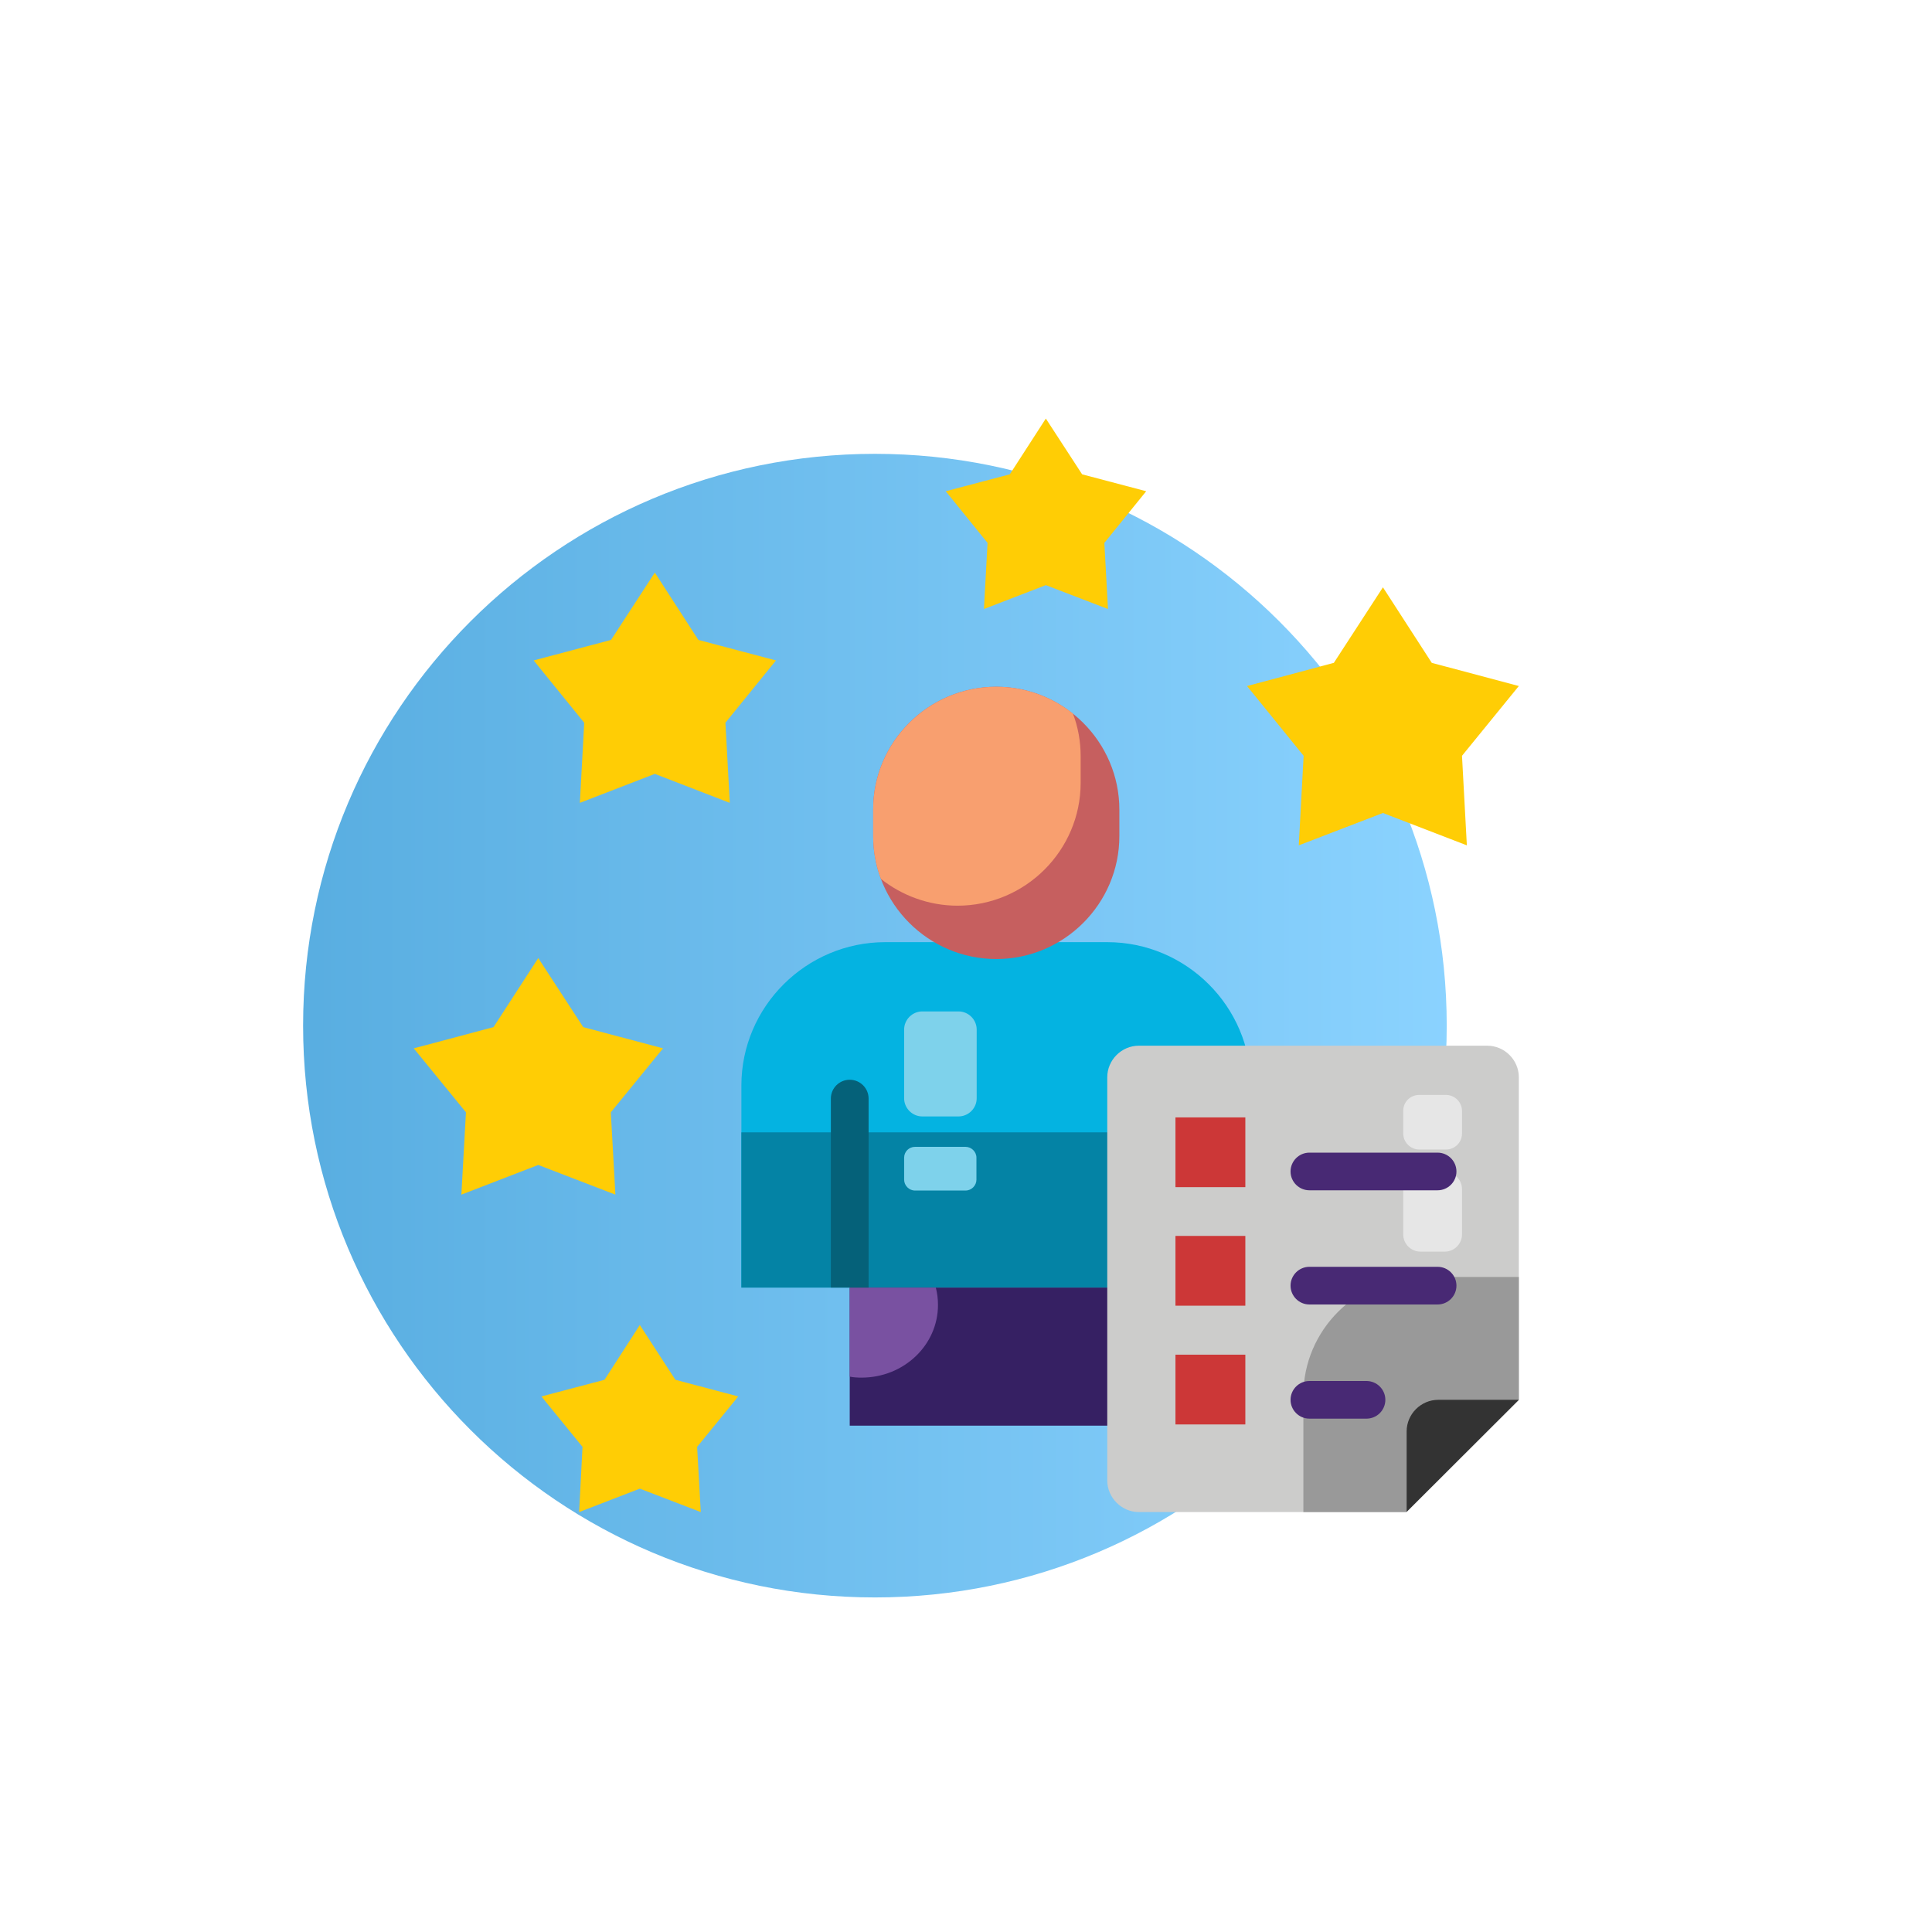
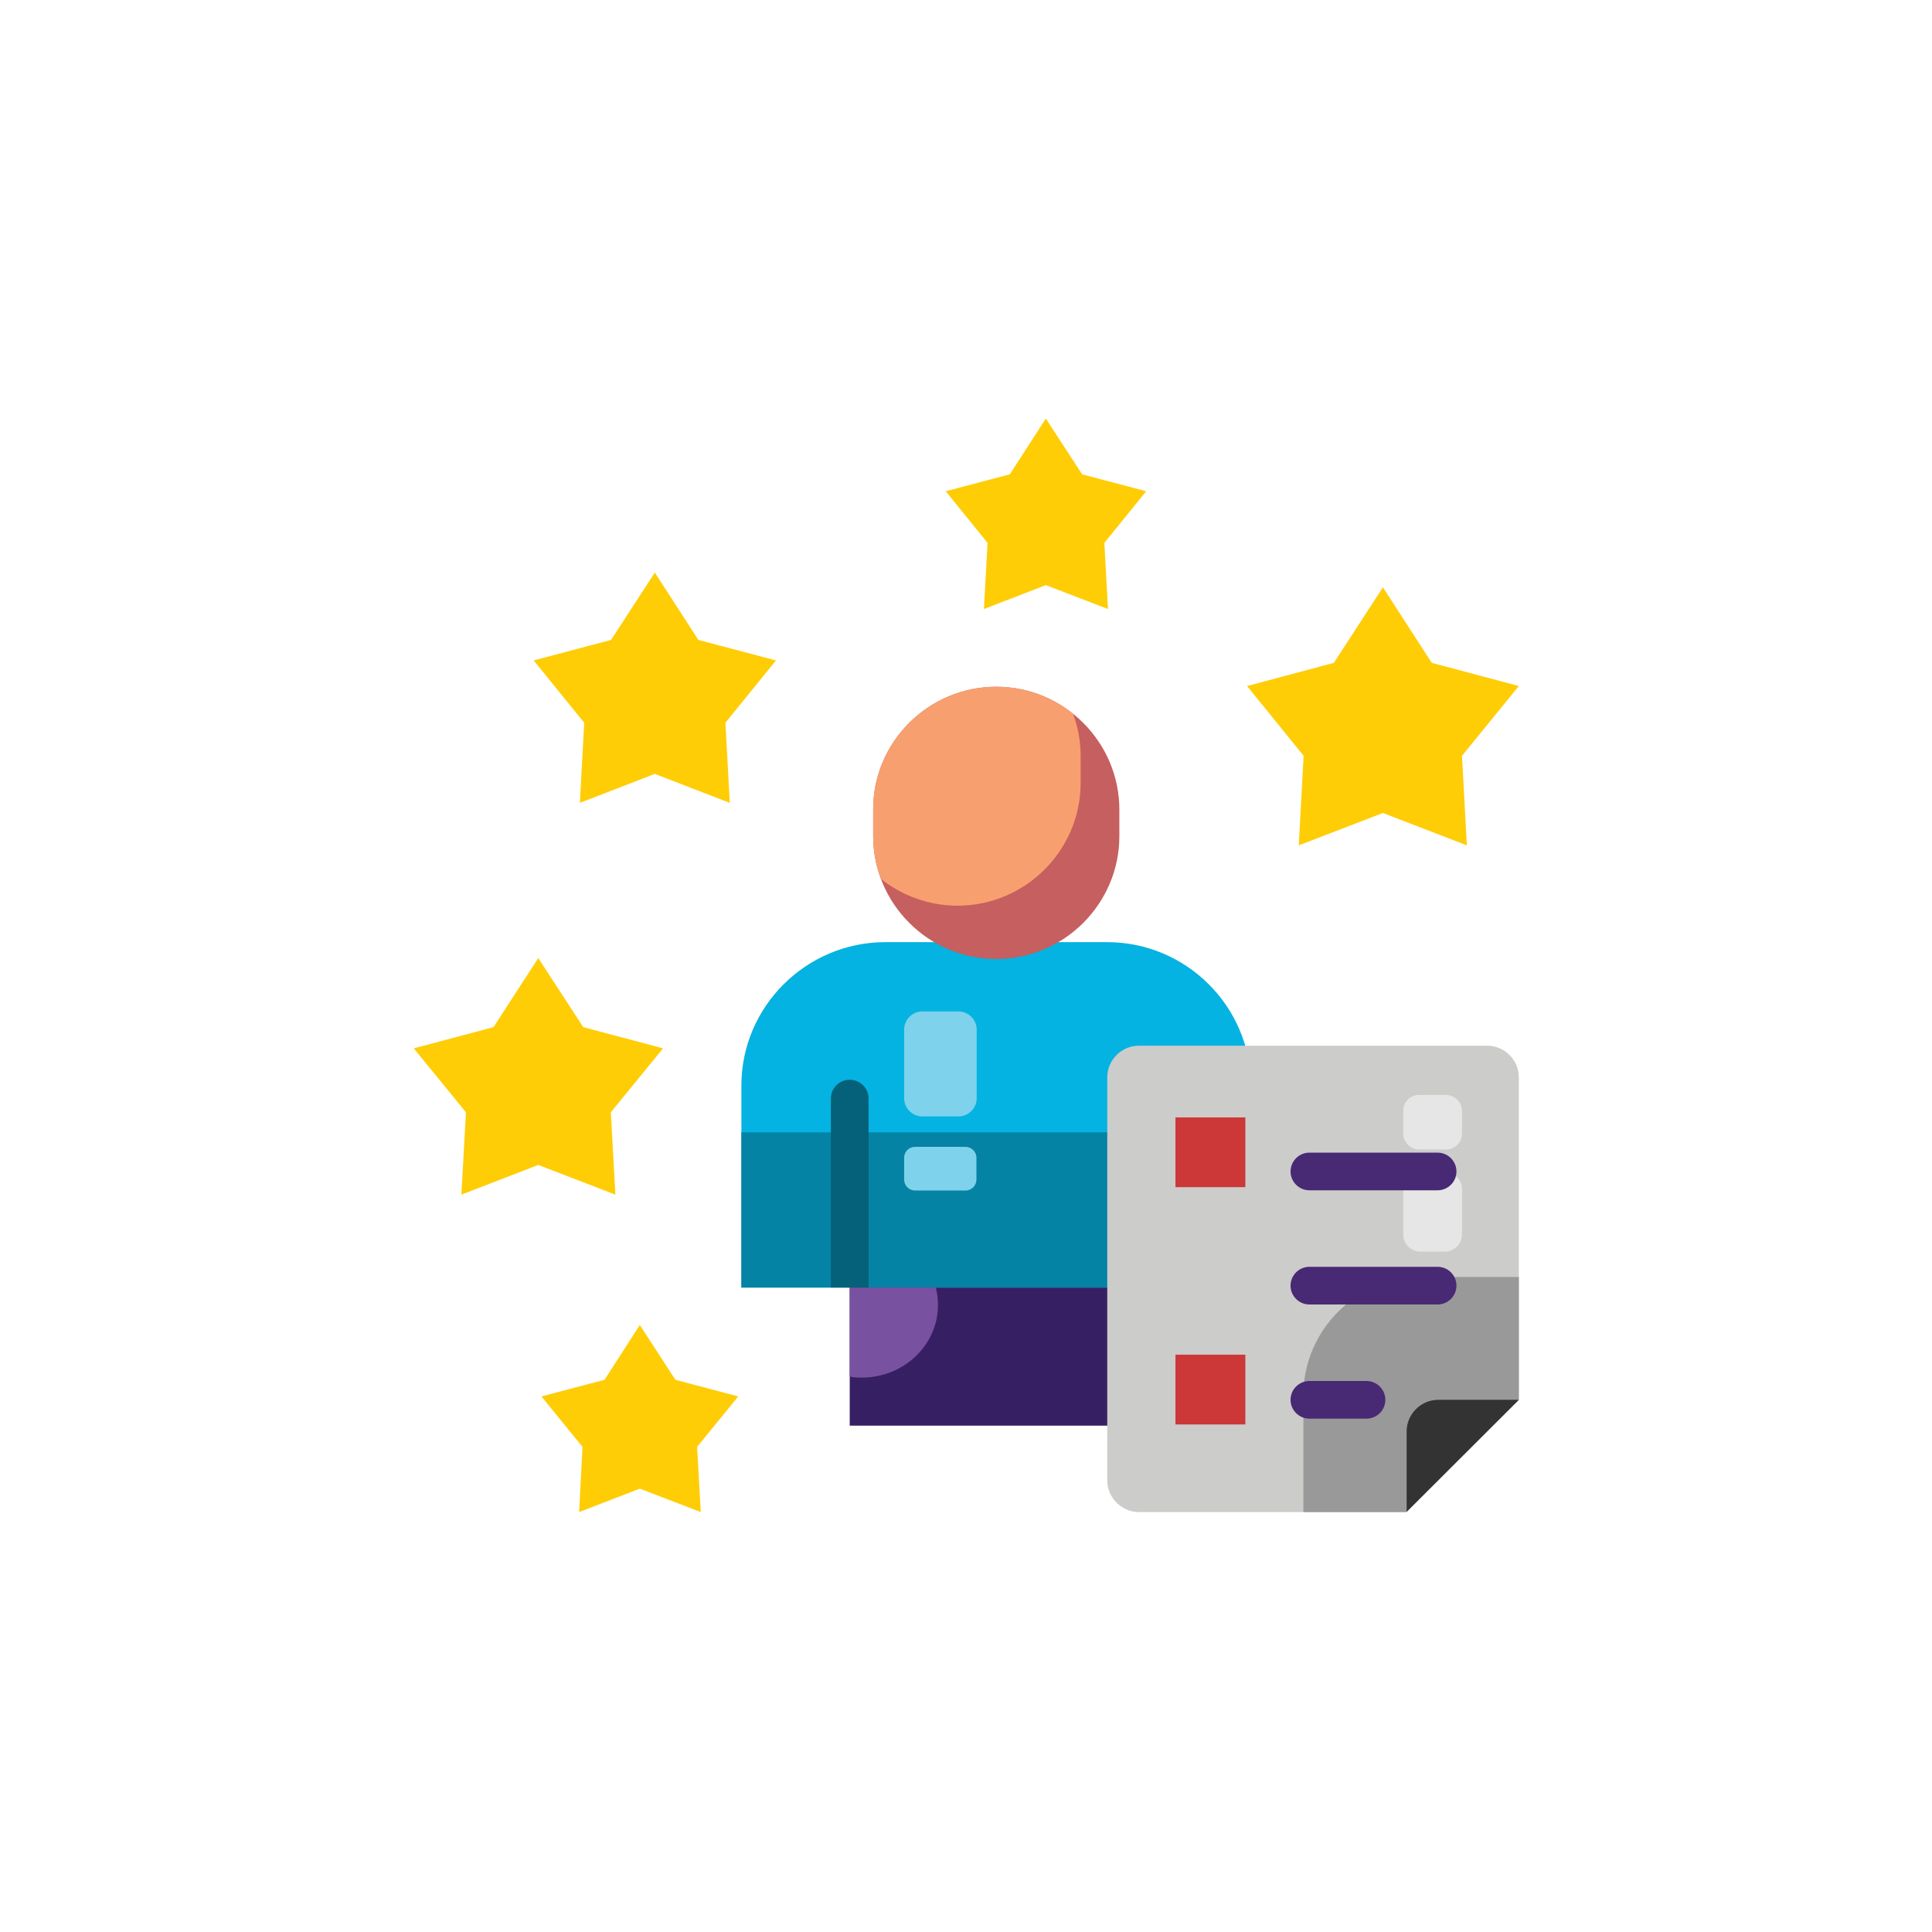
<svg xmlns="http://www.w3.org/2000/svg" width="500" viewBox="0 0 375 375" height="500" preserveAspectRatio="xMidYMid meet">
  <defs>
    <clipPath id="6f93bf49e8">
      <path d="M 58.832 88.09 L 280.809 88.09 L 280.809 310.062 L 58.832 310.062 Z M 58.832 88.09 " clip-rule="nonzero" />
    </clipPath>
    <clipPath id="42ea77f414">
      <path d="M 169.82 88.09 C 108.523 88.09 58.832 137.777 58.832 199.074 C 58.832 260.371 108.523 310.062 169.82 310.062 C 231.117 310.062 280.809 260.371 280.809 199.074 C 280.809 137.777 231.117 88.09 169.82 88.09 Z M 169.82 88.09 " clip-rule="nonzero" />
    </clipPath>
    <linearGradient x1="-0" gradientTransform="matrix(0.867, 0, 0, 0.867, 58.834, 88.088)" y1="0" x2="256" gradientUnits="userSpaceOnUse" y2="0" id="6e2cc4f6b1">
      <stop stop-opacity="1" stop-color="rgb(34.9%, 68.199%, 88.199%)" offset="0" />
      <stop stop-opacity="1" stop-color="rgb(35.052%, 68.312%, 88.29%)" offset="0.016" />
      <stop stop-opacity="1" stop-color="rgb(35.358%, 68.539%, 88.475%)" offset="0.031" />
      <stop stop-opacity="1" stop-color="rgb(35.664%, 68.765%, 88.66%)" offset="0.047" />
      <stop stop-opacity="1" stop-color="rgb(35.971%, 68.991%, 88.844%)" offset="0.062" />
      <stop stop-opacity="1" stop-color="rgb(36.276%, 69.218%, 89.029%)" offset="0.078" />
      <stop stop-opacity="1" stop-color="rgb(36.583%, 69.444%, 89.212%)" offset="0.094" />
      <stop stop-opacity="1" stop-color="rgb(36.89%, 69.672%, 89.397%)" offset="0.109" />
      <stop stop-opacity="1" stop-color="rgb(37.195%, 69.897%, 89.581%)" offset="0.125" />
      <stop stop-opacity="1" stop-color="rgb(37.502%, 70.125%, 89.766%)" offset="0.141" />
      <stop stop-opacity="1" stop-color="rgb(37.808%, 70.351%, 89.951%)" offset="0.156" />
      <stop stop-opacity="1" stop-color="rgb(38.115%, 70.578%, 90.135%)" offset="0.172" />
      <stop stop-opacity="1" stop-color="rgb(38.42%, 70.804%, 90.318%)" offset="0.188" />
      <stop stop-opacity="1" stop-color="rgb(38.727%, 71.031%, 90.503%)" offset="0.203" />
      <stop stop-opacity="1" stop-color="rgb(39.034%, 71.257%, 90.688%)" offset="0.219" />
      <stop stop-opacity="1" stop-color="rgb(39.339%, 71.484%, 90.872%)" offset="0.234" />
      <stop stop-opacity="1" stop-color="rgb(39.645%, 71.71%, 91.057%)" offset="0.25" />
      <stop stop-opacity="1" stop-color="rgb(39.952%, 71.938%, 91.241%)" offset="0.266" />
      <stop stop-opacity="1" stop-color="rgb(40.259%, 72.163%, 91.425%)" offset="0.281" />
      <stop stop-opacity="1" stop-color="rgb(40.564%, 72.391%, 91.609%)" offset="0.297" />
      <stop stop-opacity="1" stop-color="rgb(40.871%, 72.617%, 91.794%)" offset="0.312" />
      <stop stop-opacity="1" stop-color="rgb(41.177%, 72.844%, 91.978%)" offset="0.328" />
      <stop stop-opacity="1" stop-color="rgb(41.483%, 73.07%, 92.163%)" offset="0.344" />
      <stop stop-opacity="1" stop-color="rgb(41.789%, 73.297%, 92.348%)" offset="0.359" />
      <stop stop-opacity="1" stop-color="rgb(42.096%, 73.523%, 92.531%)" offset="0.375" />
      <stop stop-opacity="1" stop-color="rgb(42.401%, 73.75%, 92.715%)" offset="0.391" />
      <stop stop-opacity="1" stop-color="rgb(42.708%, 73.976%, 92.9%)" offset="0.406" />
      <stop stop-opacity="1" stop-color="rgb(43.015%, 74.203%, 93.085%)" offset="0.422" />
      <stop stop-opacity="1" stop-color="rgb(43.321%, 74.429%, 93.269%)" offset="0.438" />
      <stop stop-opacity="1" stop-color="rgb(43.626%, 74.655%, 93.454%)" offset="0.453" />
      <stop stop-opacity="1" stop-color="rgb(43.933%, 74.883%, 93.637%)" offset="0.469" />
      <stop stop-opacity="1" stop-color="rgb(44.24%, 75.108%, 93.822%)" offset="0.484" />
      <stop stop-opacity="1" stop-color="rgb(44.545%, 75.336%, 94.006%)" offset="0.5" />
      <stop stop-opacity="1" stop-color="rgb(44.852%, 75.562%, 94.191%)" offset="0.516" />
      <stop stop-opacity="1" stop-color="rgb(45.158%, 75.789%, 94.376%)" offset="0.531" />
      <stop stop-opacity="1" stop-color="rgb(45.464%, 76.015%, 94.56%)" offset="0.547" />
      <stop stop-opacity="1" stop-color="rgb(45.77%, 76.242%, 94.743%)" offset="0.562" />
      <stop stop-opacity="1" stop-color="rgb(46.077%, 76.468%, 94.928%)" offset="0.578" />
      <stop stop-opacity="1" stop-color="rgb(46.384%, 76.695%, 95.113%)" offset="0.594" />
      <stop stop-opacity="1" stop-color="rgb(46.689%, 76.921%, 95.297%)" offset="0.609" />
      <stop stop-opacity="1" stop-color="rgb(46.996%, 77.148%, 95.482%)" offset="0.625" />
      <stop stop-opacity="1" stop-color="rgb(47.302%, 77.374%, 95.667%)" offset="0.641" />
      <stop stop-opacity="1" stop-color="rgb(47.607%, 77.602%, 95.85%)" offset="0.656" />
      <stop stop-opacity="1" stop-color="rgb(47.914%, 77.827%, 96.034%)" offset="0.672" />
      <stop stop-opacity="1" stop-color="rgb(48.221%, 78.055%, 96.219%)" offset="0.688" />
      <stop stop-opacity="1" stop-color="rgb(48.528%, 78.281%, 96.404%)" offset="0.703" />
      <stop stop-opacity="1" stop-color="rgb(48.833%, 78.508%, 96.588%)" offset="0.719" />
      <stop stop-opacity="1" stop-color="rgb(49.139%, 78.734%, 96.773%)" offset="0.734" />
      <stop stop-opacity="1" stop-color="rgb(49.446%, 78.961%, 96.956%)" offset="0.75" />
      <stop stop-opacity="1" stop-color="rgb(49.751%, 79.187%, 97.141%)" offset="0.766" />
      <stop stop-opacity="1" stop-color="rgb(50.058%, 79.414%, 97.325%)" offset="0.781" />
      <stop stop-opacity="1" stop-color="rgb(50.365%, 79.64%, 97.51%)" offset="0.797" />
      <stop stop-opacity="1" stop-color="rgb(50.67%, 79.868%, 97.694%)" offset="0.812" />
      <stop stop-opacity="1" stop-color="rgb(50.977%, 80.093%, 97.879%)" offset="0.828" />
      <stop stop-opacity="1" stop-color="rgb(51.283%, 80.319%, 98.062%)" offset="0.844" />
      <stop stop-opacity="1" stop-color="rgb(51.59%, 80.547%, 98.247%)" offset="0.859" />
      <stop stop-opacity="1" stop-color="rgb(51.895%, 80.772%, 98.431%)" offset="0.875" />
      <stop stop-opacity="1" stop-color="rgb(52.202%, 81%, 98.616%)" offset="0.891" />
      <stop stop-opacity="1" stop-color="rgb(52.509%, 81.226%, 98.801%)" offset="0.906" />
      <stop stop-opacity="1" stop-color="rgb(52.814%, 81.453%, 98.985%)" offset="0.922" />
      <stop stop-opacity="1" stop-color="rgb(53.12%, 81.679%, 99.168%)" offset="0.938" />
      <stop stop-opacity="1" stop-color="rgb(53.427%, 81.906%, 99.353%)" offset="0.953" />
      <stop stop-opacity="1" stop-color="rgb(53.734%, 82.132%, 99.538%)" offset="0.969" />
      <stop stop-opacity="1" stop-color="rgb(54.039%, 82.359%, 99.722%)" offset="0.984" />
      <stop stop-opacity="1" stop-color="rgb(54.346%, 82.585%, 99.907%)" offset="1" />
    </linearGradient>
    <clipPath id="7be5ac127e">
      <path d="M 80.305 185 L 129 185 L 129 232 L 80.305 232 Z M 80.305 185 " clip-rule="nonzero" />
    </clipPath>
    <clipPath id="ab814ed42e">
      <path d="M 105 257 L 144 257 L 144 293.492 L 105 293.492 Z M 105 257 " clip-rule="nonzero" />
    </clipPath>
    <clipPath id="e43ee9bcf8">
      <path d="M 242 113 L 294.805 113 L 294.805 165 L 242 165 Z M 242 113 " clip-rule="nonzero" />
    </clipPath>
    <clipPath id="927af3ea8d">
      <path d="M 183 81.242 L 223 81.242 L 223 119 L 183 119 Z M 183 81.242 " clip-rule="nonzero" />
    </clipPath>
    <clipPath id="fd2e5da4cf">
      <path d="M 214 202 L 294.805 202 L 294.805 293.492 L 214 293.492 Z M 214 202 " clip-rule="nonzero" />
    </clipPath>
    <clipPath id="955d3d31a3">
      <path d="M 252 247 L 294.805 247 L 294.805 293.492 L 252 293.492 Z M 252 247 " clip-rule="nonzero" />
    </clipPath>
    <clipPath id="ec1dac4b4a">
      <path d="M 273 271 L 294.805 271 L 294.805 293.492 L 273 293.492 Z M 273 271 " clip-rule="nonzero" />
    </clipPath>
  </defs>
  <rect x="-37.5" width="450" fill="#ffffff" y="-37.5" height="450" fill-opacity="1" />
  <rect x="-37.5" width="450" fill="#ffffff" y="-37.5" height="450" fill-opacity="1" />
  <g clip-path="url(#6f93bf49e8)">
    <g clip-path="url(#42ea77f414)">
-       <path fill="url(#6e2cc4f6b1)" d="M 58.832 88.09 L 58.832 310.062 L 280.809 310.062 L 280.809 88.09 Z M 58.832 88.09 " fill-rule="nonzero" />
-     </g>
+       </g>
  </g>
  <path fill="#ffcd05" d="M 127.102 111.137 L 135.551 124.207 L 150.617 128.191 L 140.805 140.281 L 141.652 155.836 L 127.102 150.211 L 112.551 155.836 L 113.395 140.281 L 103.586 128.191 L 118.605 124.207 Z M 127.102 111.137 " fill-opacity="1" fill-rule="evenodd" />
  <g clip-path="url(#7be5ac127e)">
    <path fill="#ffcd05" d="M 104.477 185.961 L 113.207 199.363 L 128.695 203.484 L 118.559 215.902 L 119.449 231.879 L 104.477 226.117 L 89.551 231.879 L 90.441 215.902 L 80.305 203.484 L 95.793 199.363 Z M 104.477 185.961 " fill-opacity="1" fill-rule="evenodd" />
  </g>
  <g clip-path="url(#ab814ed42e)">
    <path fill="#ffcd05" d="M 124.191 257.18 L 131.09 267.816 L 143.293 271.047 L 135.312 280.84 L 136.02 293.492 L 124.191 288.945 L 112.41 293.492 L 113.066 280.84 L 105.086 271.047 L 117.336 267.816 Z M 124.191 257.18 " fill-opacity="1" fill-rule="evenodd" />
  </g>
  <g clip-path="url(#e43ee9bcf8)">
    <path fill="#ffcd05" d="M 268.426 113.996 L 277.906 128.66 L 294.805 133.156 L 283.773 146.699 L 284.715 164.082 L 268.426 157.801 L 252.094 164.082 L 253.031 146.699 L 242.047 133.156 L 258.898 128.66 Z M 268.426 113.996 " fill-opacity="1" fill-rule="evenodd" />
  </g>
  <g clip-path="url(#927af3ea8d)">
    <path fill="#ffcd05" d="M 202.996 81.242 L 210.039 92.066 L 222.477 95.348 L 214.355 105.375 L 215.059 118.211 L 202.996 113.574 L 190.98 118.211 L 191.684 105.375 L 183.566 95.348 L 196.004 92.066 Z M 202.996 81.242 " fill-opacity="1" fill-rule="evenodd" />
  </g>
  <path fill="#04b3e1" d="M 171.832 182.871 L 214.918 182.871 C 230.266 182.871 242.801 195.379 242.801 210.699 L 242.801 249.918 L 143.902 249.918 L 143.902 210.699 C 143.902 195.379 156.484 182.871 171.832 182.871 Z M 171.832 182.871 " fill-opacity="1" fill-rule="evenodd" />
  <path fill="#0483a5" d="M 143.902 219.789 L 242.801 219.789 L 242.801 249.918 L 143.902 249.918 Z M 143.902 219.789 " fill-opacity="1" fill-rule="evenodd" />
  <path fill="#c65f5f" d="M 193.375 133.297 C 206.516 133.297 217.266 144.027 217.266 157.148 L 217.266 162.301 C 217.266 175.418 206.516 186.148 193.375 186.148 C 180.234 186.148 169.484 175.418 169.484 162.301 L 169.484 157.148 C 169.438 144.027 180.234 133.297 193.375 133.297 Z M 193.375 133.297 " fill-opacity="1" fill-rule="evenodd" />
  <path fill="#f89f6f" d="M 193.375 133.297 C 199.008 133.297 204.172 135.266 208.254 138.5 C 209.238 141.074 209.754 143.887 209.754 146.793 L 209.754 151.945 C 209.754 165.066 199.008 175.793 185.863 175.793 C 180.281 175.793 175.07 173.828 170.984 170.594 C 170 168.016 169.484 165.207 169.484 162.301 L 169.484 157.148 C 169.438 144.027 180.234 133.297 193.375 133.297 Z M 193.375 133.297 " fill-opacity="1" fill-rule="evenodd" />
  <path fill="#362063" d="M 164.93 249.918 L 221.816 249.918 L 221.816 276.719 L 164.93 276.719 Z M 164.93 249.918 " fill-opacity="1" fill-rule="evenodd" />
  <path fill="#7951a1" d="M 164.93 249.918 L 181.641 249.918 C 181.922 250.996 182.062 252.121 182.062 253.293 C 182.062 261.07 175.445 267.395 167.23 267.395 C 166.434 267.395 165.684 267.348 164.93 267.207 Z M 164.93 249.918 " fill-opacity="1" fill-rule="evenodd" />
  <path fill="#7ed2eb" d="M 179.012 196.316 L 186.051 196.316 C 187.977 196.316 189.574 197.91 189.574 199.832 L 189.574 213.184 C 189.574 215.105 187.977 216.699 186.051 216.699 L 179.012 216.699 C 177.086 216.699 175.492 215.105 175.492 213.184 L 175.492 199.832 C 175.492 197.91 177.086 196.316 179.012 196.316 Z M 179.012 196.316 " fill-opacity="1" fill-rule="evenodd" />
  <path fill="#7ed2eb" d="M 177.605 231.082 L 187.414 231.082 C 188.586 231.082 189.527 230.098 189.527 228.973 L 189.527 224.711 C 189.527 223.539 188.539 222.602 187.414 222.602 L 177.605 222.602 C 176.43 222.602 175.492 223.539 175.492 224.711 L 175.492 228.973 C 175.492 230.098 176.43 231.082 177.605 231.082 Z M 177.605 231.082 " fill-opacity="1" fill-rule="evenodd" />
  <path fill="#056179" d="M 225.48 249.918 L 218.203 249.918 L 218.203 213.23 C 218.203 211.215 219.848 209.578 221.863 209.578 C 223.883 209.578 225.527 211.215 225.527 213.23 L 225.527 249.918 Z M 168.547 249.918 L 161.27 249.918 L 161.27 213.23 C 161.27 211.215 162.914 209.578 164.93 209.578 C 166.949 209.578 168.594 211.215 168.594 213.23 L 168.594 249.918 Z M 168.547 249.918 " fill-opacity="1" fill-rule="evenodd" />
  <g clip-path="url(#fd2e5da4cf)">
    <path fill="#cccccb" d="M 221.066 293.492 L 272.98 293.492 L 294.805 271.703 L 294.805 209.109 C 294.805 205.734 292.035 202.969 288.656 202.969 L 221.066 202.969 C 217.688 202.969 214.918 205.734 214.918 209.109 L 214.918 287.355 C 214.918 290.68 217.688 293.492 221.066 293.492 Z M 221.066 293.492 " fill-opacity="1" fill-rule="evenodd" />
  </g>
  <g clip-path="url(#955d3d31a3)">
    <path fill="#999999" d="M 252.984 293.492 L 272.98 293.492 L 294.805 271.703 L 294.805 247.855 L 275.984 247.855 C 263.355 247.855 252.984 258.164 252.984 270.816 Z M 252.984 293.492 " fill-opacity="1" fill-rule="evenodd" />
  </g>
  <g clip-path="url(#ec1dac4b4a)">
    <path fill="#333333" d="M 294.805 271.703 L 279.176 271.703 C 275.797 271.703 273.027 274.469 273.027 277.844 L 273.027 293.445 Z M 294.805 271.703 " fill-opacity="1" fill-rule="evenodd" />
  </g>
  <path fill="#cc3737" d="M 228.156 216.887 L 241.719 216.887 L 241.719 230.426 L 228.156 230.426 Z M 228.156 216.887 " fill-opacity="1" fill-rule="evenodd" />
-   <path fill="#cc3737" d="M 228.156 239.891 L 241.719 239.891 L 241.719 253.434 L 228.156 253.434 Z M 228.156 239.891 " fill-opacity="1" fill-rule="evenodd" />
  <path fill="#cc3737" d="M 228.156 262.941 L 241.719 262.941 L 241.719 276.484 L 228.156 276.484 Z M 228.156 262.941 " fill-opacity="1" fill-rule="evenodd" />
  <path fill="#482974" d="M 254.156 253.199 C 252.141 253.199 250.496 251.559 250.496 249.543 C 250.496 247.527 252.141 245.887 254.156 245.887 L 279.035 245.887 C 281.051 245.887 282.695 247.527 282.695 249.543 C 282.695 251.559 281.051 253.199 279.035 253.199 Z M 254.156 253.199 " fill-opacity="1" fill-rule="nonzero" />
  <path fill="#482974" d="M 254.156 275.359 C 252.141 275.359 250.496 273.719 250.496 271.703 C 250.496 269.691 252.141 268.051 254.156 268.051 L 265.234 268.051 C 267.254 268.051 268.895 269.691 268.895 271.703 C 268.895 273.719 267.254 275.359 265.234 275.359 Z M 254.156 275.359 " fill-opacity="1" fill-rule="nonzero" />
  <path fill="#e6e6e6" d="M 275.465 212.527 L 280.676 212.527 C 282.367 212.527 283.773 213.934 283.773 215.621 L 283.773 220.023 C 283.773 221.711 282.414 223.117 280.676 223.117 L 275.465 223.117 C 273.777 223.117 272.367 221.711 272.367 220.023 L 272.367 215.621 C 272.367 213.887 273.73 212.527 275.465 212.527 Z M 275.465 212.527 " fill-opacity="1" fill-rule="evenodd" />
  <path fill="#e6e6e6" d="M 275.703 227.473 L 280.441 227.473 C 282.273 227.473 283.773 228.973 283.773 230.801 L 283.773 239.609 C 283.773 241.438 282.273 242.938 280.441 242.938 L 275.703 242.938 C 273.871 242.938 272.367 241.438 272.367 239.609 L 272.367 230.801 C 272.367 228.973 273.871 227.473 275.703 227.473 Z M 275.703 227.473 " fill-opacity="1" fill-rule="evenodd" />
  <path fill="#482974" d="M 254.156 231.035 C 252.141 231.035 250.496 229.395 250.496 227.383 C 250.496 225.367 252.141 223.727 254.156 223.727 L 279.035 223.727 C 281.051 223.727 282.695 225.367 282.695 227.383 C 282.695 229.395 281.051 231.035 279.035 231.035 Z M 254.156 231.035 " fill-opacity="1" fill-rule="nonzero" />
</svg>